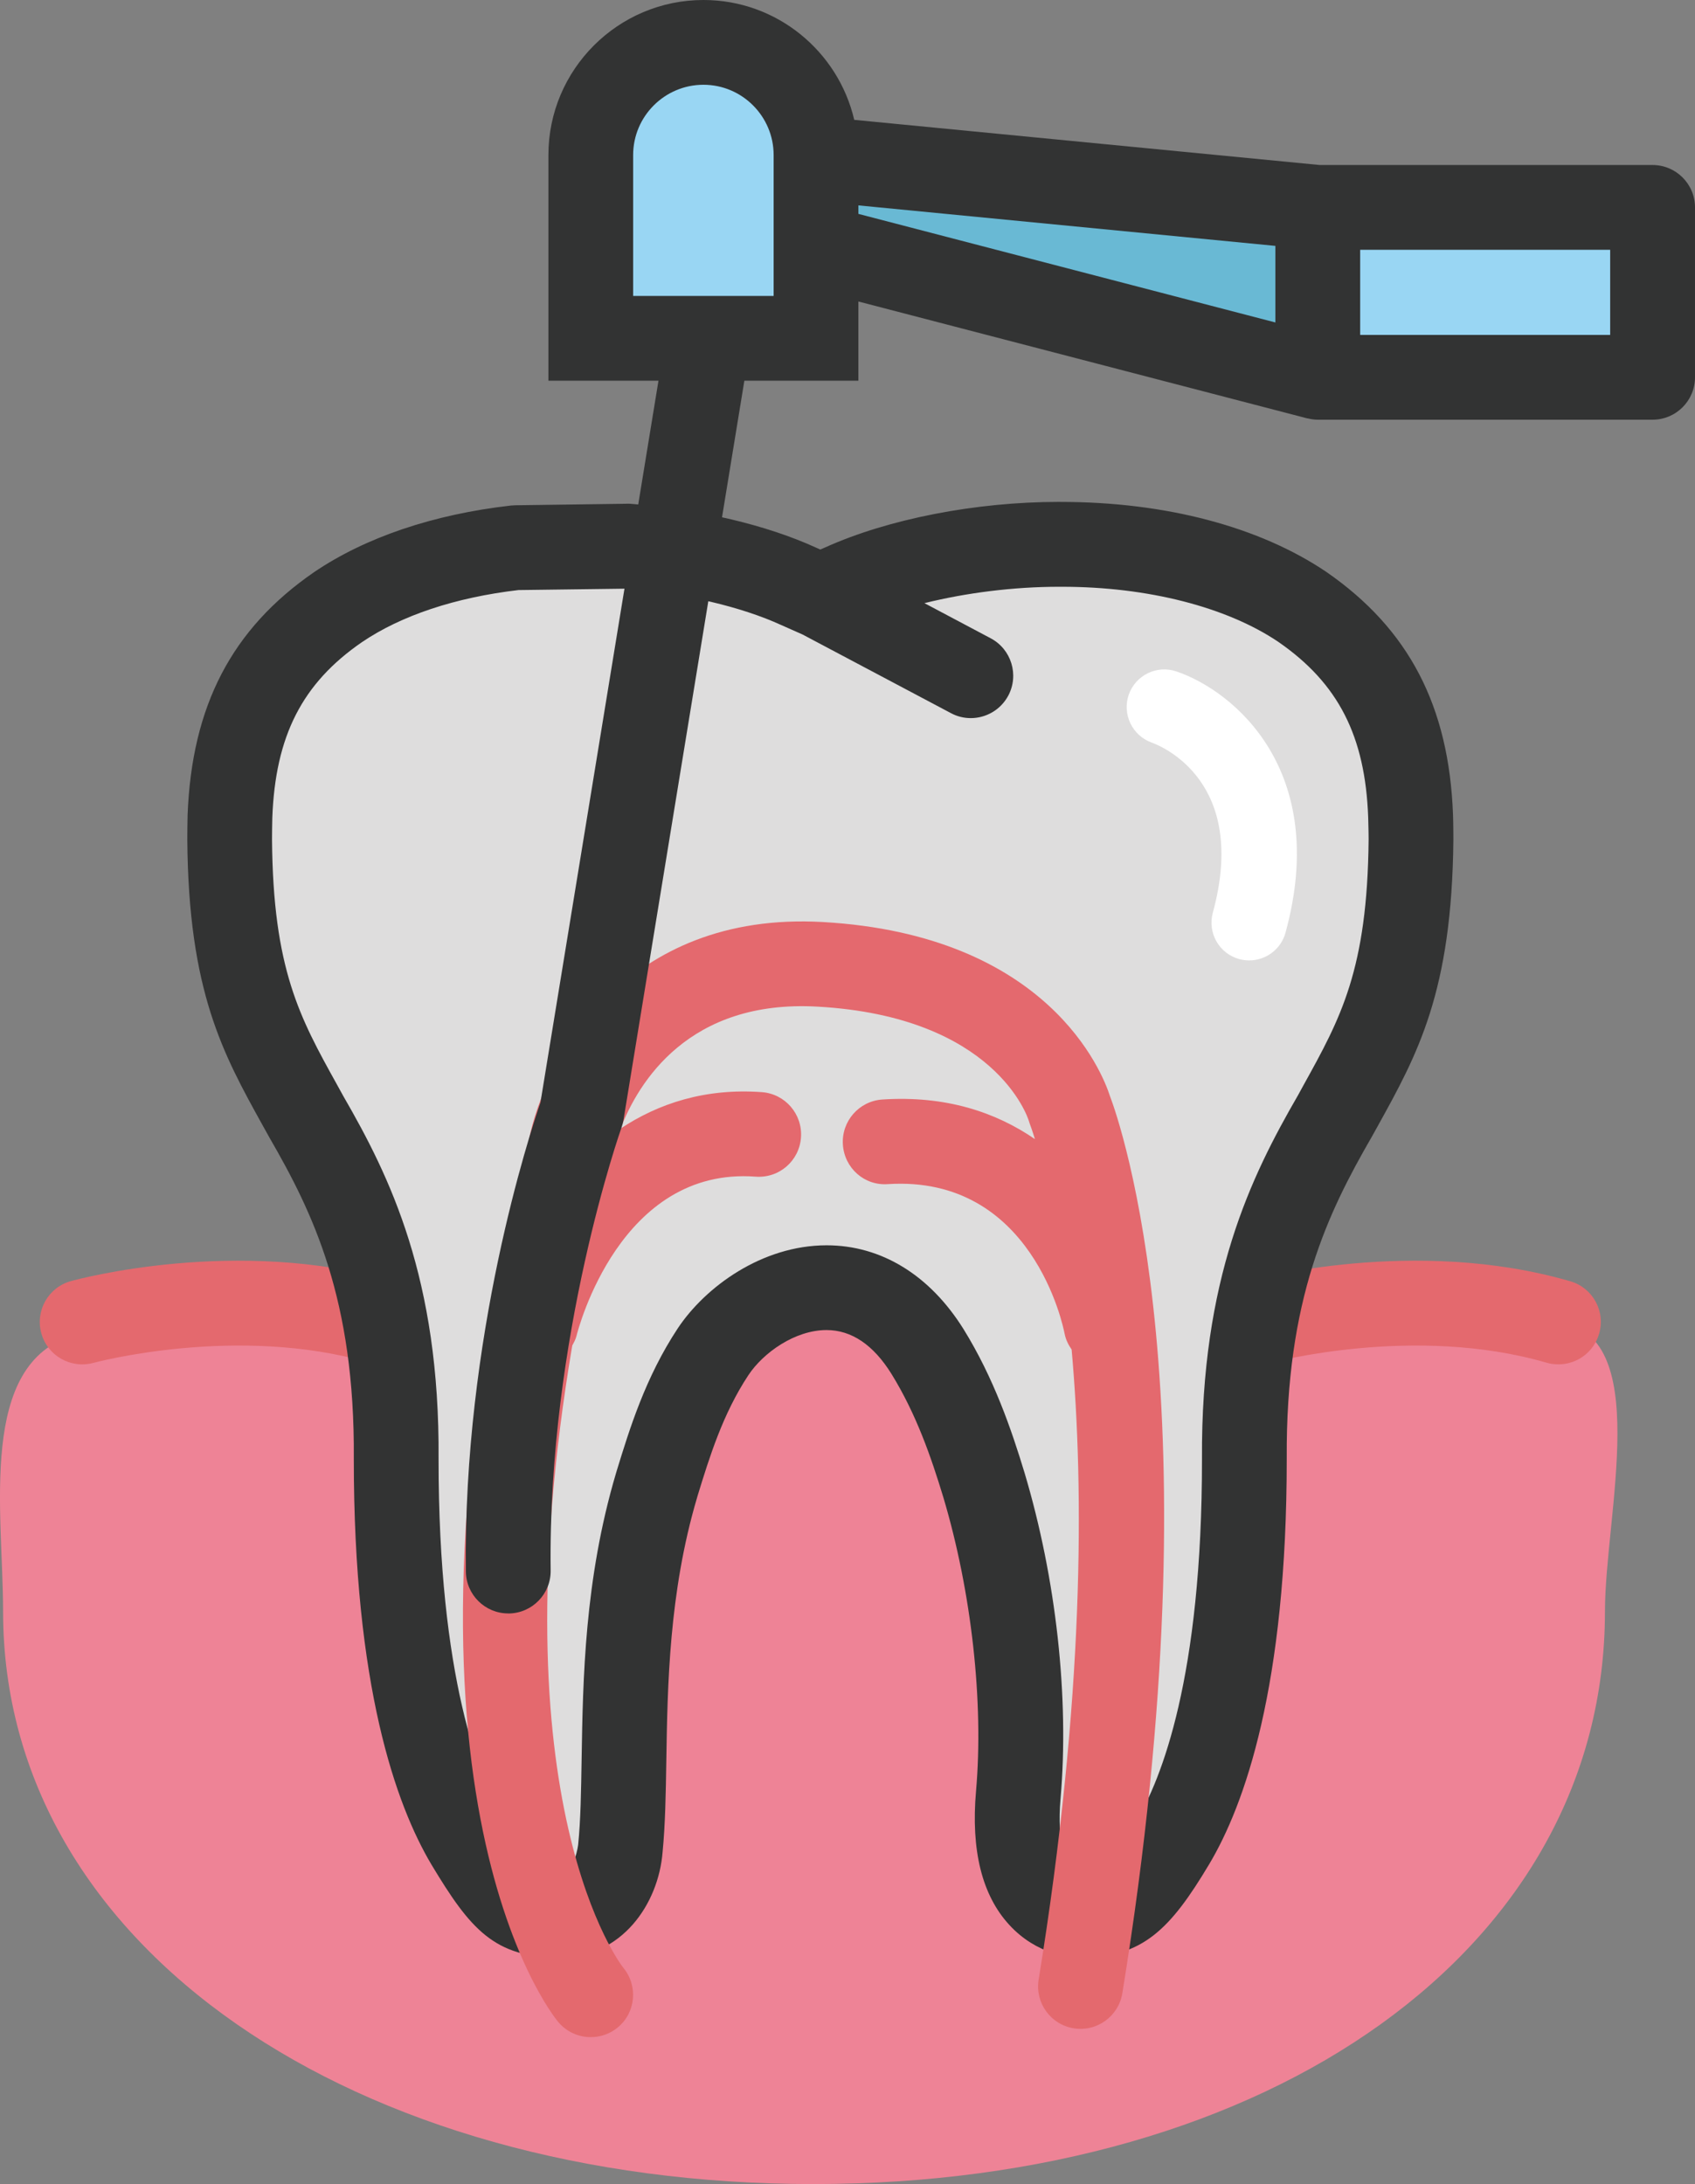
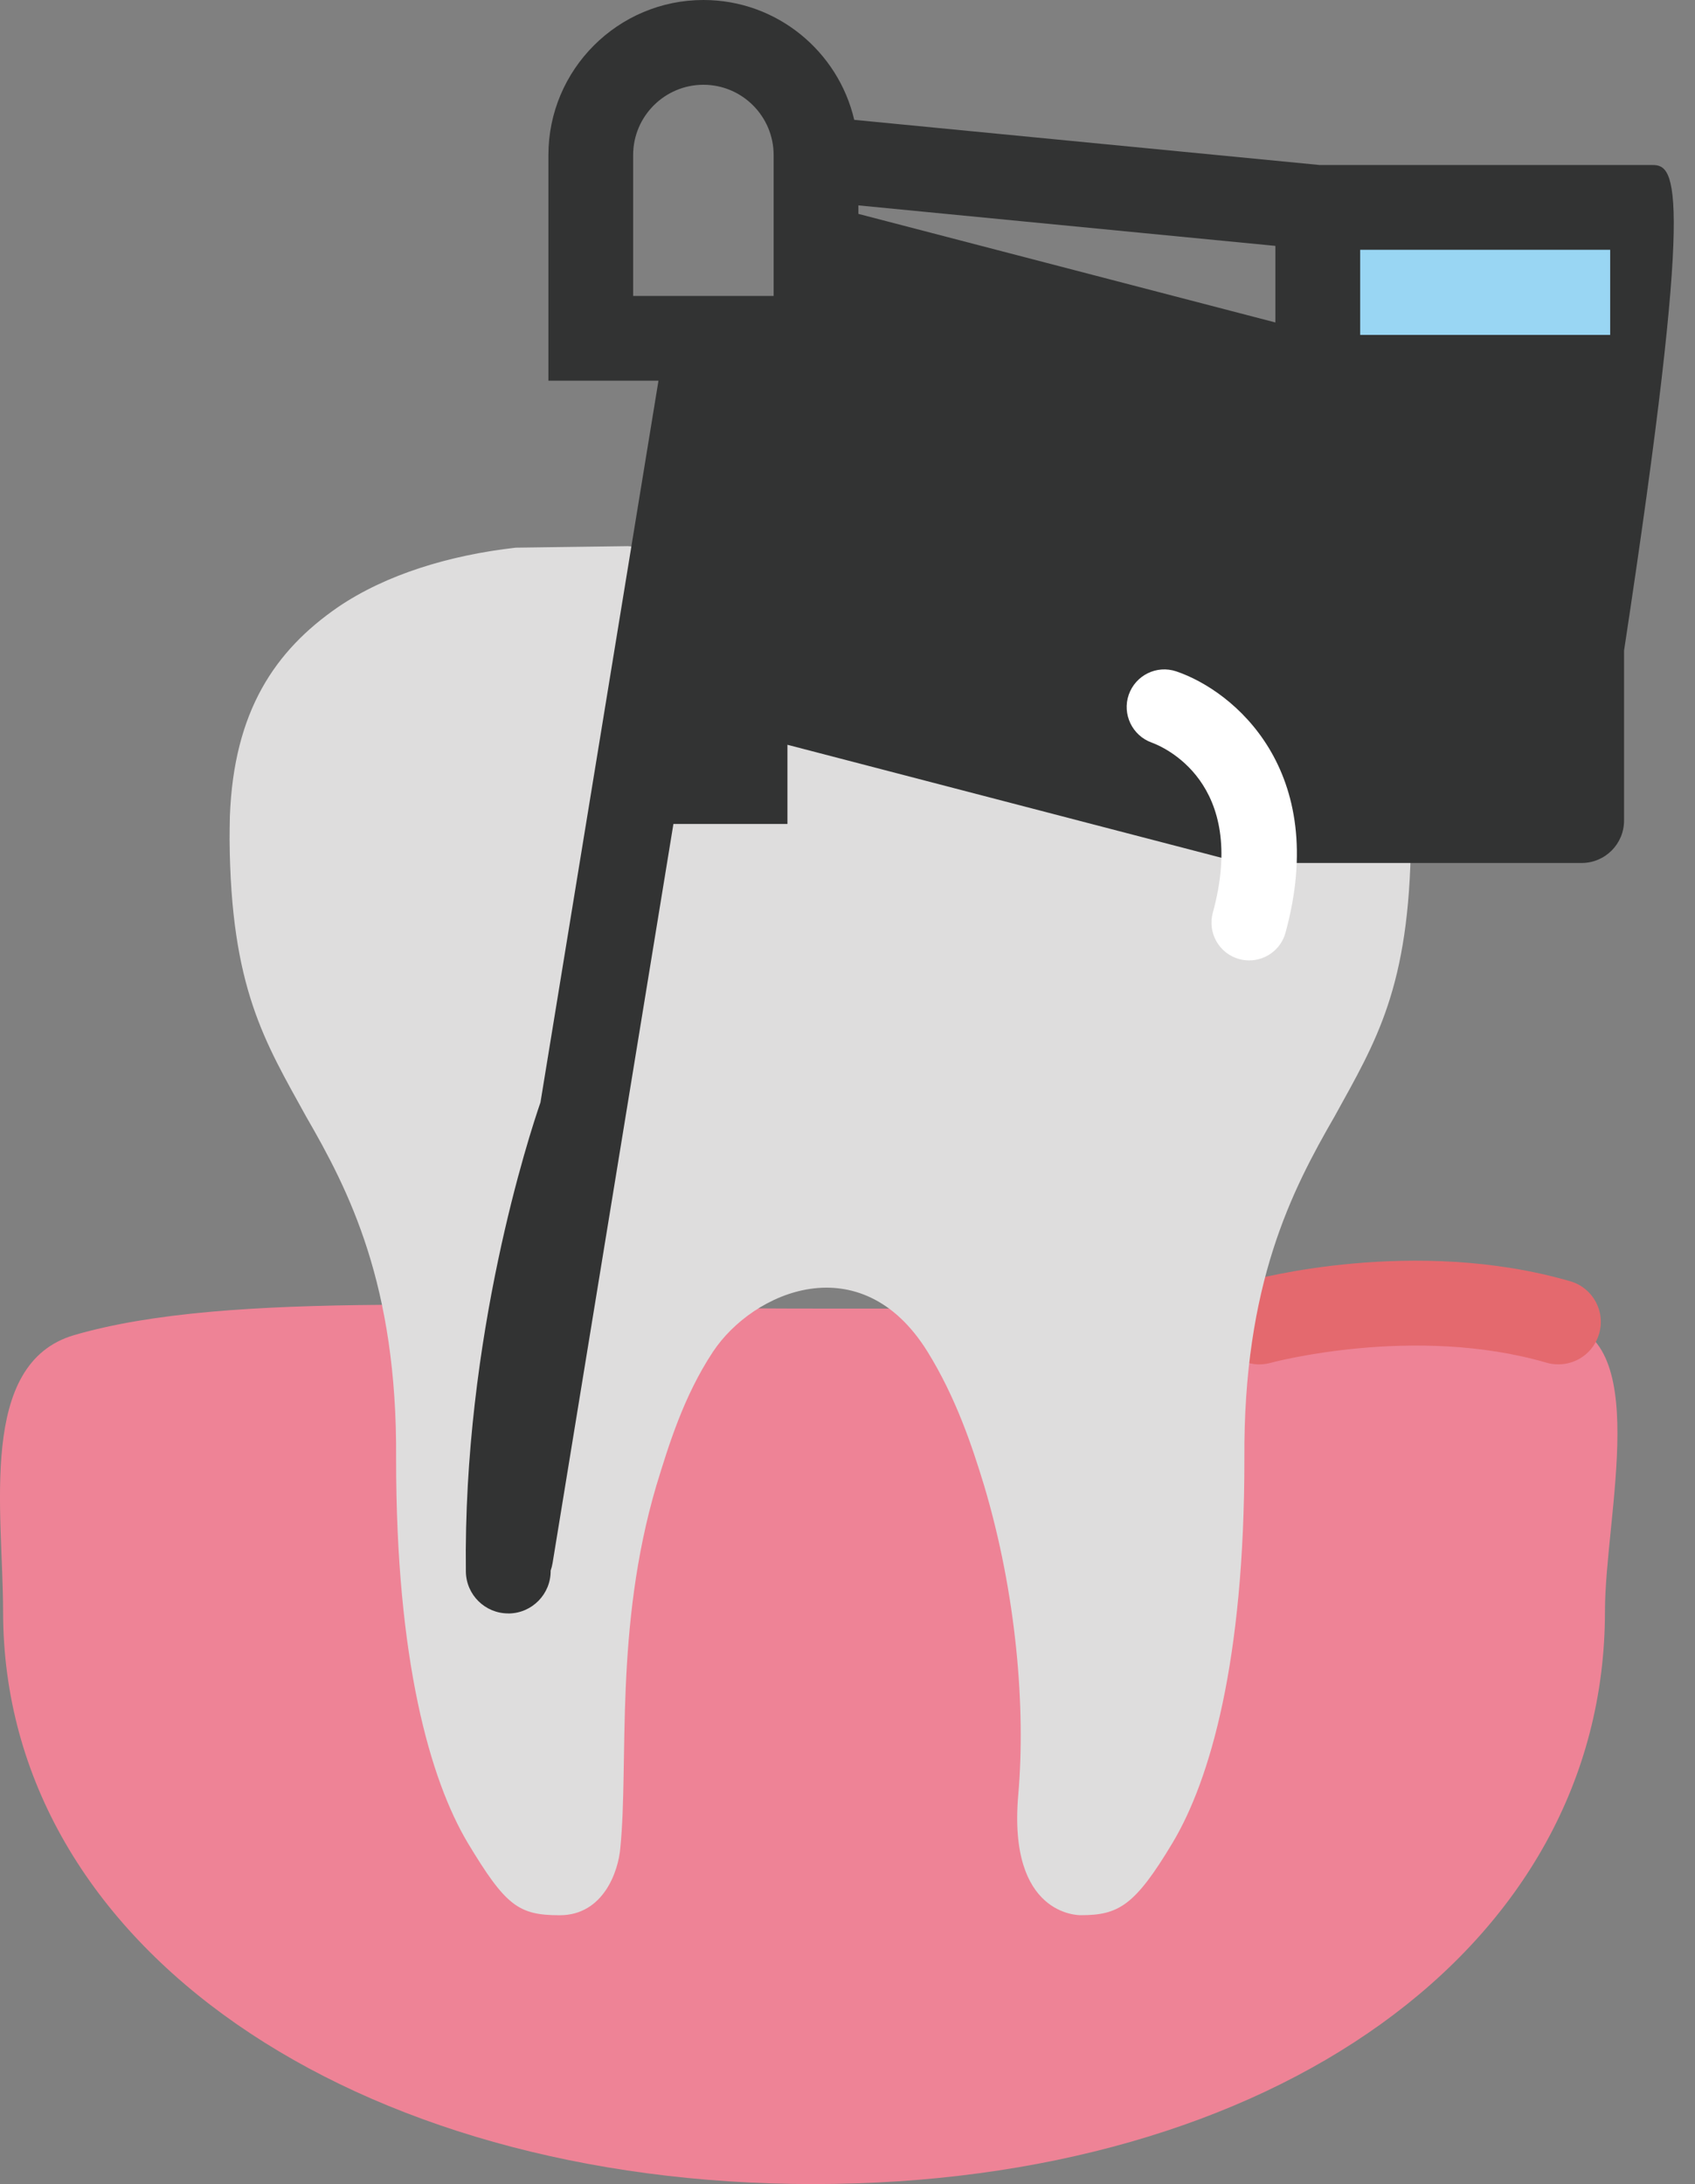
<svg xmlns="http://www.w3.org/2000/svg" version="1.1" id="レイヤー_1" width="70.194" height="90.441" viewBox="260.68 326.17 70.194 90.441" overflow="visible" enable-background="new 260.68 326.17 70.194 90.441" xml:space="preserve">
  <rect x="260.68" y="326.17" width="70.194" height="90.441" fill="#808080" stroke="none" />
  <path fill="#EE8396" d="M327.145,392.904c0,13.939-13.814,23.707-32.779,23.707c-18.964,0-33.558-9.768-33.558-23.707  c0-4.123-1.067-10.281,2.947-11.449c6.436-1.875,17.253-1.098,30.61-1.098c13.484,0,25.437,0,30.771,0.549  C329.193,381.324,327.145,388.873,327.145,392.904z" />
  <g>
-     <path fill="#E4696E" d="M276.964,379.227c-6.456-1.876-13.073-0.083-13.352-0.006c-0.933,0.26-1.479,1.226-1.221,2.159   c0.258,0.934,1.222,1.48,2.159,1.226c0.058-0.016,5.954-1.601,11.434-0.007c0.163,0.048,0.329,0.068,0.491,0.068   c0.761,0,1.463-0.496,1.684-1.266C278.43,380.472,277.896,379.498,276.964,379.227z" />
    <path fill="#E4696E" d="M325.711,379.227c-6.457-1.877-13.074-0.083-13.354-0.006c-0.934,0.26-1.479,1.226-1.221,2.159   c0.257,0.934,1.22,1.48,2.156,1.226c0.061-0.016,5.961-1.601,11.435-0.007c0.164,0.048,0.329,0.068,0.491,0.068   c0.761,0,1.461-0.496,1.685-1.266C327.176,380.472,326.642,379.498,325.711,379.227z" />
  </g>
  <path fill="#DEDDDD" d="M319.096,359.977c-0.161-4.364-1.867-6.868-4.479-8.671c-2.624-1.771-6.338-2.605-10.02-2.596  c-3.413-0.01-6.772,0.711-9.041,1.734l-0.911,0.402l-0.906-0.402c-1.817-0.83-4.356-1.439-7.055-1.658l-4.648,0.063  c-2.742,0.312-5.364,1.107-7.357,2.46c-2.611,1.799-4.315,4.308-4.479,8.66c-0.007,0.351-0.012,0.671-0.012,0.966  c0.048,6.147,1.458,8.365,3.167,11.467c1.766,3.053,3.782,6.953,3.729,14.172c-0.004,8.381,1.418,13.301,2.963,15.902  c1.573,2.614,2.103,3.003,3.813,3.003c1.812,0,2.433-1.827,2.51-2.794c0.353-3.544-0.257-9.09,1.494-15.008  c0.504-1.641,1.121-3.684,2.344-5.534c1.656-2.494,6.124-4.444,8.883,0c1.172,1.892,1.842,3.896,2.341,5.534  c1.344,4.505,1.729,9.219,1.417,12.814c-0.438,5.004,2.492,4.986,2.589,4.986c1.562,0,2.241-0.389,3.805-3.003  c1.554-2.603,2.976-7.521,2.97-15.903c-0.047-7.234,1.974-11.117,3.737-14.173c1.707-3.101,3.104-5.316,3.161-11.464  C319.112,360.633,319.103,360.318,319.096,359.977z" />
-   <path fill="#323333" d="M320.86,360.18l-0.007-0.267c-0.166-4.505-1.829-7.698-5.25-10.063c-2.767-1.867-6.649-2.896-10.995-2.896  c-0.002,0-0.075-0.001-0.077-0.001c-3.444,0-7.067,0.707-9.678,1.885l-0.201,0.088l-0.178-0.079  c-2.047-0.936-4.76-1.577-7.643-1.812c-0.057-0.004-0.112-0.007-0.166-0.005l-4.648,0.063c-0.059,0.001-0.116,0.005-0.175,0.011  c-3.211,0.364-6.028,1.316-8.156,2.759c-3.404,2.346-5.068,5.535-5.237,10.067c-0.008,0.365-0.012,0.698-0.012,1.017  c0.049,6.279,1.475,8.853,3.125,11.832l0.278,0.5c1.794,3.104,3.542,6.686,3.492,13.293c-0.005,9.41,1.742,14.33,3.215,16.809  c1.611,2.68,2.602,3.854,5.316,3.854c2.567,0,4.086-2.218,4.257-4.375c0.11-1.123,0.133-2.416,0.154-3.783  c0.049-3.104,0.112-6.969,1.271-10.883l0.027-0.094c0.488-1.585,1.039-3.382,2.101-4.986c0.615-0.928,1.926-1.867,3.237-1.867  c1.035,0,1.941,0.613,2.69,1.819c1.027,1.664,1.642,3.445,2.148,5.113c1.168,3.919,1.674,8.465,1.352,12.159  c-0.215,2.445,0.246,4.308,1.371,5.533c1.156,1.266,2.561,1.363,2.964,1.363h0.002c2.567,0,3.716-1.189,5.313-3.859  c1.471-2.463,3.223-7.379,3.217-16.813c-0.043-6.59,1.707-10.176,3.521-13.316l0.245-0.441c1.652-2.982,3.076-5.558,3.135-11.868  C320.869,360.695,320.864,360.445,320.86,360.18z M314.662,371.106l-0.23,0.42c-1.948,3.37-4.021,7.594-3.975,15.051  c0.008,9.076-1.699,13.295-2.719,15c-1.273,2.129-1.516,2.149-2.275,2.149c-0.056-0.007-0.248-0.043-0.426-0.252  c-0.187-0.222-0.603-0.938-0.437-2.827c0.362-4.175-0.177-9.085-1.488-13.479c-0.549-1.813-1.28-3.938-2.524-5.95  c-1.396-2.244-3.41-3.481-5.675-3.481c-2.682,0-5.027,1.727-6.165,3.439c-1.34,2.027-1.999,4.173-2.527,5.895l-0.033,0.11  c-1.302,4.394-1.368,8.521-1.422,11.84c-0.022,1.349-0.04,2.515-0.142,3.526c-0.001,0.012-0.133,1.179-0.76,1.179  c-0.918,0-1.014,0-2.304-2.146c-1.018-1.713-2.721-5.938-2.718-14.994c0.056-7.477-2.018-11.695-3.946-15.03l-0.263-0.478  c-1.536-2.769-2.646-4.771-2.688-10.143c0-0.283,0.005-0.59,0.012-0.901c0.126-3.393,1.239-5.569,3.709-7.271  c1.63-1.107,3.872-1.853,6.484-2.159l4.478-0.058c2.422,0.202,4.744,0.747,6.401,1.505l0.886,0.393l6.148,3.258  c0.261,0.141,0.543,0.205,0.818,0.205c0.631,0,1.238-0.34,1.555-0.933c0.453-0.856,0.127-1.919-0.729-2.373l-2.744-1.455  c1.735-0.43,3.695-0.678,5.563-0.678h0.142c3.539,0,6.808,0.837,8.953,2.283c2.482,1.718,3.596,3.897,3.719,7.264l0.006,0.244  c0.006,0.235,0.012,0.461,0.012,0.663C317.308,366.328,316.198,368.332,314.662,371.106z" />
-   <path fill="#E4696E" d="M306.641,371.544c-0.301-0.933-2.528-6.662-11.894-7.194c-8.147-0.458-11.518,5.685-12.169,9.052  c-6.638,26.594,0.89,36.098,1.213,36.489c0.348,0.419,0.849,0.636,1.354,0.636c0.394,0,0.79-0.131,1.117-0.4  c0.747-0.615,0.851-1.723,0.233-2.471c-0.06-0.074-5.329-6.765-2.116-25.769c0.068-0.126,0.138-0.25,0.175-0.396  c0.07-0.287,1.812-7.018,7.419-6.596c0.979,0.071,1.808-0.656,1.878-1.623c0.069-0.966-0.656-1.807-1.623-1.877  c-2.347-0.171-4.279,0.469-5.85,1.51c0.733-1.901,2.81-5.359,8.169-5.05c7.34,0.416,8.693,4.577,8.739,4.729  c0.018,0.063,0.041,0.127,0.063,0.187c0.006,0.015,0.077,0.202,0.19,0.569c-1.617-1.112-3.689-1.812-6.316-1.64  c-0.967,0.063-1.7,0.899-1.637,1.867c0.062,0.967,0.887,1.711,1.864,1.637c5.978-0.381,7.261,5.894,7.317,6.189  c0.048,0.249,0.156,0.465,0.292,0.66c0.519,5.816,0.528,14.438-1.366,26.093c-0.156,0.957,0.494,1.859,1.45,2.015  c0.96,0.156,1.858-0.494,2.016-1.451C311.139,384.25,307.064,372.652,306.641,371.544z" />
-   <path fill="#99D6F3" d="M294.472,340.179v-7.589c0-2.577-2.085-4.665-4.662-4.665c-2.579,0-4.665,2.088-4.665,4.665v7.589H294.472z" />
-   <polygon fill="#69B9D4" points="315.254,334.758 294.472,332.742 294.472,336.384 315.254,341.793 " />
  <g>
    <rect x="315.252" y="334.758" fill="#99D6F3" width="13.863" height="7.034" />
-     <path fill="#323333" d="M329.116,333.003h-13.783l-19.277-1.87c-0.662-2.839-3.208-4.963-6.244-4.963   c-3.541,0-6.421,2.881-6.421,6.421v9.344h4.558l-4.887,29.885c-0.444,1.286-3.21,9.697-3.089,19.429   c0.012,0.961,0.795,1.732,1.754,1.732c0.008,0,0.016,0,0.024,0.002c0.969-0.013,1.745-0.809,1.733-1.777   c-0.121-9.699,2.908-18.271,2.938-18.356c0.035-0.103,0.063-0.206,0.08-0.312l5.004-30.604h4.722v-3.279l18.583,4.838   c0.011,0.003,0.021,0.001,0.032,0.004c0.132,0.032,0.267,0.053,0.408,0.053h13.865c0.971,0,1.758-0.786,1.758-1.757v-7.036   C330.873,333.788,330.086,333.003,329.116,333.003z M292.718,338.424h-2.773h-0.001H286.9v-5.834c0-1.604,1.307-2.91,2.911-2.91   c1.602,0,2.907,1.306,2.907,2.91v0.151v3.643V338.424z M296.228,334.675l17.269,1.677v3.171l-17.269-4.496V334.675z    M327.361,340.038h-10.353v-3.524h10.353V340.038z" />
+     <path fill="#323333" d="M329.116,333.003h-13.783l-19.277-1.87c-0.662-2.839-3.208-4.963-6.244-4.963   c-3.541,0-6.421,2.881-6.421,6.421v9.344h4.558l-4.887,29.885c-0.444,1.286-3.21,9.697-3.089,19.429   c0.012,0.961,0.795,1.732,1.754,1.732c0.008,0,0.016,0,0.024,0.002c0.969-0.013,1.745-0.809,1.733-1.777   c0.035-0.103,0.063-0.206,0.08-0.312l5.004-30.604h4.722v-3.279l18.583,4.838   c0.011,0.003,0.021,0.001,0.032,0.004c0.132,0.032,0.267,0.053,0.408,0.053h13.865c0.971,0,1.758-0.786,1.758-1.757v-7.036   C330.873,333.788,330.086,333.003,329.116,333.003z M292.718,338.424h-2.773h-0.001H286.9v-5.834c0-1.604,1.307-2.91,2.911-2.91   c1.602,0,2.907,1.306,2.907,2.91v0.151v3.643V338.424z M296.228,334.675l17.269,1.677v3.171l-17.269-4.496V334.675z    M327.361,340.038h-10.353v-3.524h10.353V340.038z" />
  </g>
  <path fill="#FFFFFF" d="M312.412,365.94c-0.137,0-0.275-0.019-0.414-0.055c-0.83-0.229-1.318-1.085-1.093-1.917  c1.486-5.427-2.112-6.896-2.528-7.047c-0.806-0.289-1.233-1.176-0.953-1.983c0.283-0.808,1.158-1.239,1.967-0.967  c2.369,0.8,6.369,4.091,4.525,10.821C313.726,365.486,313.098,365.94,312.412,365.94z" />
</svg>